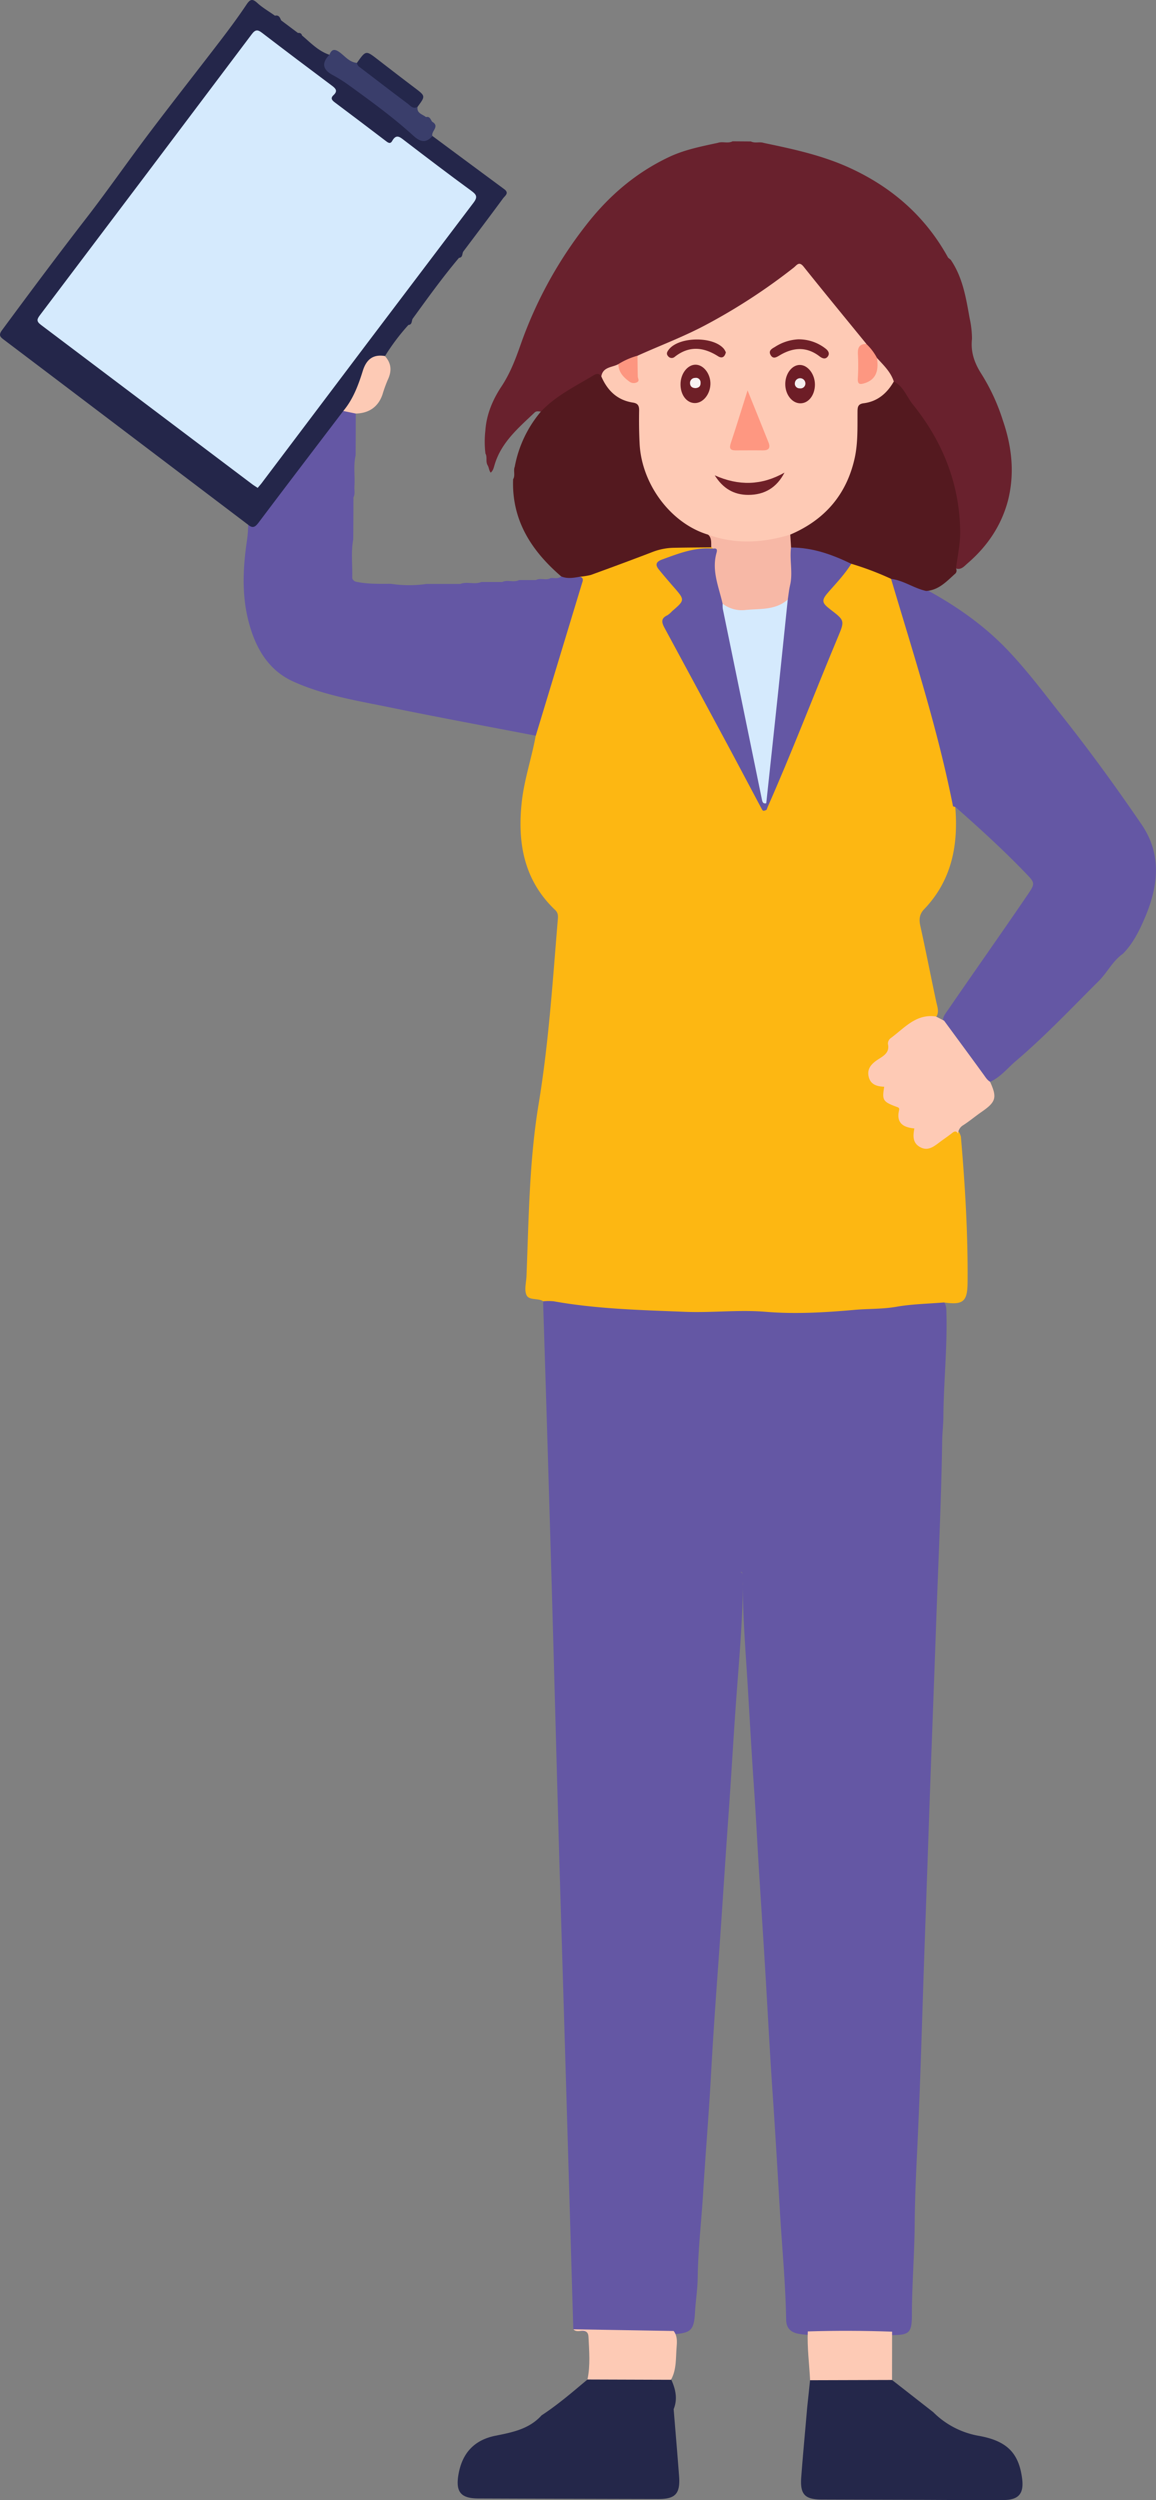
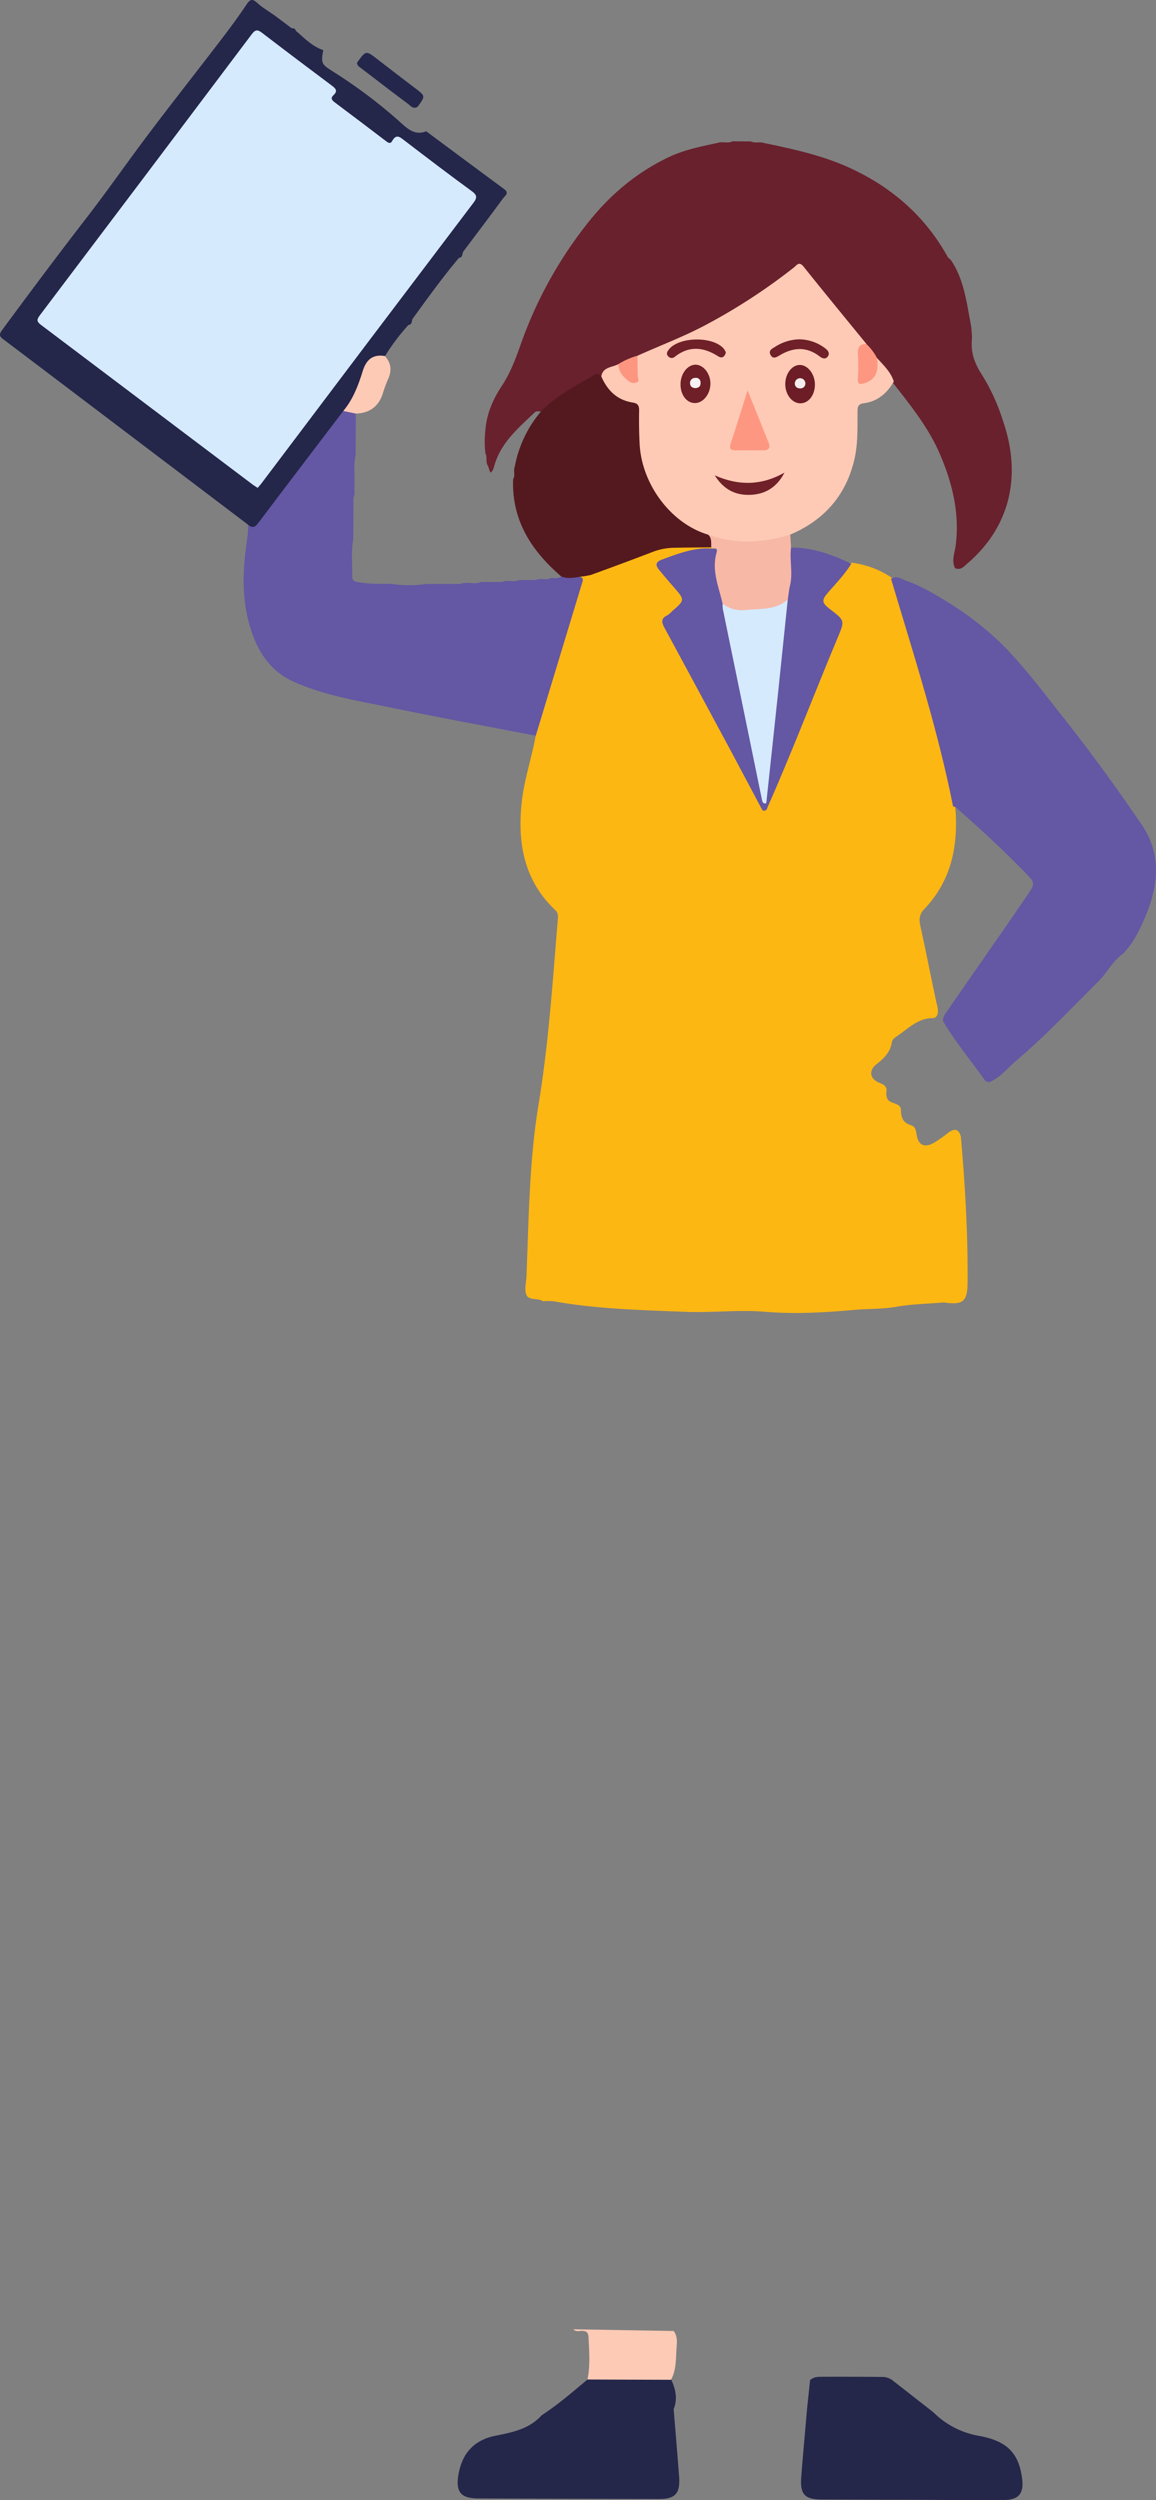
<svg xmlns="http://www.w3.org/2000/svg" viewBox="0 0 550.19 1189.33">
  <rect x="0" y="0" width="550.19" height="1189.33" fill="#808080" stroke="none" />
  <defs>
    <style>.cls-1{fill:#6457a4;}.cls-2{fill:#fdb712;}.cls-3{fill:#69212d;}.cls-4{fill:#24264a;}.cls-5{fill:#54191f;}.cls-6{fill:#24274a;}.cls-7{fill:#fdcab5;}.cls-8{fill:#3a3e6b;}.cls-9{fill:#24274b;}.cls-10{fill:#fecab5;}.cls-11{fill:#f7b8a6;}.cls-12{fill:#fd9781;}.cls-13{fill:#fd9680;}.cls-14{fill:#d5eafd;}.cls-15{fill:#fe9781;}.cls-16{fill:#6e1f27;}.cls-17{fill:#6d1d26;}.cls-18{fill:#6f2028;}.cls-19{fill:#f7f2f3;}.cls-20{fill:#f4eeef;}</style>
  </defs>
  <g id="Capa_2" data-name="Capa 2">
    <g id="Capa_1-2" data-name="Capa 1">
-       <path class="cls-1" d="M272.86,1108.08q-1.58-53.38-3.15-106.76-1.72-57.63-3.47-115.25c-1.3-45.58-2.48-91.16-3.8-136.74q-1.87-64.61-3.93-129.21a8.44,8.44,0,0,1,.09-1c2-2.27,4.58-1.49,7-1.15,22.58,3.19,45.31,5,68.07,4.37,14-.4,27.89.47,41.83.39,22.29-.13,44.47-1.9,66.62-4.23,2.31-.25,4.62-.8,6.8.53,1.58,1.58,1.48,3.63,1.53,5.62.43,16.32-1.29,32.59-1.45,48.9,0,4-.52,8-.58,12-.44,28.79-1.84,57.55-2.85,86.31-1.14,32.43-2.43,64.86-3.53,97.28-.84,24.95-1.78,49.9-2.6,74.85-.89,26.94-1.67,53.89-3,80.81-.54,11-1,22-1.1,32.94-.08,14.49-1.31,28.93-1.33,43.41,0,8.64-1.22,9.74-9.89,9.69-13,.16-25.91.16-38.87-.12a30.43,30.43,0,0,1-5.45-.55c-3.6-.71-5.58-2.84-5.64-6.53-.28-17.47-2-34.86-3-52.29-1.08-18.58-2.18-37.17-3.45-55.75-1.2-17.42-2.12-34.85-3.14-52.28S362.4,908.45,361.3,891c-.84-13.44-1.49-26.89-2.43-40.33-1.2-17.24-2.12-34.51-3.19-51.76-.88-14.11-2-28.2-2.09-42.34-.07-2.87.2-5.78-.43-8.62-.44-.61-1.06.46-.55,0,.2-.17.29-.06.44.25,1,2,.35,4.21.54,6.32-.27,18.66-2,37.21-3.33,55.8C349,828,348,845.57,346.75,863.15c-1.7,23.73-3.16,47.48-4.88,71.2-1.29,17.76-2.54,35.53-3.51,53.31-1,18.44-2.59,36.84-3.69,55.28-.82,13.61-2.44,27.17-2.61,40.82-.07,5.5-1,10.93-1.29,16.42-.48,8.47-2,9.72-10.74,10.29C304.26,1110.41,288.43,1111.77,272.86,1108.08Z" />
      <path class="cls-2" d="M449.27,619.6c-7.58.63-15.24.75-22.7,2.06-6.59,1.15-13.21.88-19.79,1.46-14,1.24-28.24,2.1-42.31.93-12.91-1.08-25.73.54-38.58,0-20.83-.84-41.7-1.31-62.32-5a25.83,25.83,0,0,0-5,0c-2.51-1.66-6.78-.28-8-3-1.1-2.45-.14-5.86,0-8.84,1.11-27.41,1.3-54.9,5.79-82,4.78-28.93,6.66-58.15,9.09-87.32.15-1.78.39-3.48-1.24-5-14.84-14.11-18-31.88-15.89-51.28,1.17-10.79,4.74-21.05,6.66-31.67a8.05,8.05,0,0,1,.27-4.9c6.2-21.25,12.24-42.56,19.05-63.63.71-2.19,1.92-4.34.5-6.7.26-1.15,1.17-1.54,2.15-1.8,11.26-3,21.85-7.83,32.84-11.59,9.17-3.14,18.59-2.41,28-2.07a2.24,2.24,0,0,1,1.52,1.58c-1,1.81-2.86,1.61-4.43,1.51-6.61-.45-12.23,2.73-18.18,4.74-2.88,1-2.37,2.6-.87,4.54,2.84,3.68,5.89,7.19,8.82,10.81,2.18,2.68,1.72,4.61-.7,6.78-7.31,6.58-7.42,6.71-2.89,15.31,13.71,26,27.79,51.84,41.59,77.81.34.63.51,1.71,1.71,1.18,9.11-21.28,17.6-42.78,26.35-64.16,2.65-6.47,5.4-12.89,8.09-19.33,1.31-3.16.65-5.22-1.88-7.37-7.75-6.59-7.73-6.69-1-14.69,3-3.53,5.43-7.56,9.34-10.26a43.07,43.07,0,0,1,19.65,7.49c6.36,17.31,11,35.13,16.22,52.8,5.39,18.32,10.35,36.73,13.5,55.59,1.58,18.32-1.61,35.23-14.84,49-2.26,2.37-2.43,4.9-1.78,7.83,2.67,12,5,24.14,7.6,36.2.45,2.1,1.27,4.18.41,6.36a2.27,2.27,0,0,1-1.95,1.36c-7.12-.05-11.73,4.9-17,8.49-1.1.75-2.41,1.63-2.59,2.92-.71,4.85-3.79,7.74-7.42,10.62-3.79,3-3,7,1.57,8.79,2.37.92,3.75,1.91,3.22,4.6a5.49,5.49,0,0,0,.17,2c.64,3.92,6.73,2.3,6.77,6.33,0,3.68,1.13,6.08,4.7,7.18,2.09.65,2.43,2.3,2.72,4.25.8,5.33,3.73,6.71,8.38,4.1a74.82,74.82,0,0,0,6.91-4.87c2.95-2.13,4.86-1.56,5.83,2,2,23.14,3.39,46.29,3.18,69.52C460.42,619.21,458.37,620.9,449.27,619.6Z" />
      <path class="cls-3" d="M231,204.9c.52-7.72,3.49-14.74,7.64-21s6.71-13,9.13-19.9a199.49,199.49,0,0,1,31-56.69c10.84-14,23.73-25.1,39.73-32.65,7.39-3.48,15.29-5,23.16-6.71,2.29-.78,4.79.44,7-.73l8.73.07c2,1,4.16,0,6.16.72,13.93,2.89,27.81,5.88,40.85,11.85,20.18,9.25,36.09,23.14,46.84,42.71.42.34.83.68,1.24,1,5.72,8.36,7.28,18.12,9,27.75a46.07,46.07,0,0,1,1.13,9.89c-.66,6,1,11.15,4.27,16.33a95.93,95.93,0,0,1,10.42,22.44c4.29,12.49,5.72,25.17,2.44,38.14-3.18,12-9.89,21.82-19.23,29.86-1.61,1.38-3.21,3.53-6,2.28-1.74-3.63-.1-7.25.34-10.75,1.95-15.37-1.58-29.72-7.57-43.63-5.38-12.5-13.88-23-22.17-33.6A126.36,126.36,0,0,0,416.8,171c-1.75-2.44-3.56-4.84-5.4-7.21-9.18-10.95-18.57-21.74-27.41-33-2.57-3.27-4.46-3.52-7.64-1a262.74,262.74,0,0,1-52.29,31.84c-6.64,3.11-13.56,5.5-20.29,8.37-3.12.92-5.88,2.65-8.79,4a30.13,30.13,0,0,0-8.62,5.21,6.94,6.94,0,0,0-4.24.93c-7,4.58-15.22,7.26-20.79,14a5.18,5.18,0,0,1-4,1.67c-1-.11-2-.37-2.84.39-7.72,7.34-16,14.26-19.14,25.08-.4,1.37-.69,2.64-1.81,3.57-.81-1-.84-2.49-1.41-3.43-1.14-1.86-.08-3.92-1.08-5.64A46,46,0,0,1,231,204.9Z" />
      <path class="cls-1" d="M276,274.36c1.91.53,1.44,1.82,1,3.14Q266,313.72,255,350c-22.86-4.41-45.77-8.62-68.57-13.31-15.86-3.27-32.06-5.77-46.91-12.5-12.21-5.54-18.22-16.6-21.36-29.12s-2.51-25.3-.61-38a66.24,66.24,0,0,0,.59-7.4c2.8-.49,4.51-2.33,6.15-4.52q17-22.75,34.2-45.35c1.48-1.95,2.66-4.29,5.3-5.07,2.19-.26,4.2,0,5.53,2q0,10-.07,19.93c-1.13,4.85-.23,9.78-.57,14.66-.12,1.78.42,3.62-.46,5.33q0,10-.1,20c-1.14,6-.31,12.08-.48,18.12,0,.88.68,1.45,1.42,1.87,5.61,1.3,11.31,1.08,17,1.09a58.13,58.13,0,0,0,17,.06h16c3.24-1.28,6.77.45,10-.92l10,0c2.56-1.24,5.45.41,8-.93l8,0c2.21-1.21,4.8.36,7-.93,1.68-.18,3.49.53,5-.76C270.06,272.86,273,273.35,276,274.36Z" />
-       <path class="cls-4" d="M163.38,195.51c-13.35,17.55-26.74,35.07-40,52.69-1.58,2.1-2.78,3.56-5.26,1.45l-80-60.6Q20,175.33,1.9,161.65c-1.84-1.37-2.69-2.2-.95-4.56,13.45-18.23,27-36.37,40.88-54.29,10-13,19.38-26.51,29.28-39.6,11.2-14.83,22.71-29.41,34-44.16,4.22-5.52,8.36-11.1,12.21-16.87,1.77-2.64,2.86-2.87,5.22-.7s5.53,4,8.33,6c1.89-.47,2.37.93,2.94,2.22l8,6c.93-.09,1.67.14,1.92,1.17,4.07,3.46,7.78,7.44,13.05,9.2-1.1,6.48-.91,6.67,5,10.42a237.83,237.83,0,0,1,32,24.19c3.47,3.12,6.85,6.08,12,4Q222.9,77.37,240,90c2.52,1.84.31,3.16-.55,4.34-6.26,8.51-12.64,16.94-19,25.39-.55,1.07-.17,2.78-2,2.93-7.84,9.3-14.93,19.17-22.07,29-.54,1.07-.16,2.78-2,2.93a101.29,101.29,0,0,0-11.16,14.83c-.07.15-.12.43-.21.43-7.81.65-8.88,7.22-11.2,12.7C169.73,187.34,168.7,192.81,163.38,195.51Z" />
+       <path class="cls-4" d="M163.38,195.51c-13.35,17.55-26.74,35.07-40,52.69-1.58,2.1-2.78,3.56-5.26,1.45l-80-60.6Q20,175.33,1.9,161.65c-1.84-1.37-2.69-2.2-.95-4.56,13.45-18.23,27-36.37,40.88-54.29,10-13,19.38-26.51,29.28-39.6,11.2-14.83,22.71-29.41,34-44.16,4.22-5.52,8.36-11.1,12.21-16.87,1.77-2.64,2.86-2.87,5.22-.7s5.53,4,8.33,6l8,6c.93-.09,1.67.14,1.92,1.17,4.07,3.46,7.78,7.44,13.05,9.2-1.1,6.48-.91,6.67,5,10.42a237.83,237.83,0,0,1,32,24.19c3.47,3.12,6.85,6.08,12,4Q222.9,77.37,240,90c2.52,1.84.31,3.16-.55,4.34-6.26,8.51-12.64,16.94-19,25.39-.55,1.07-.17,2.78-2,2.93-7.84,9.3-14.93,19.17-22.07,29-.54,1.07-.16,2.78-2,2.93a101.29,101.29,0,0,0-11.16,14.83c-.07.15-.12.43-.21.43-7.81.65-8.88,7.22-11.2,12.7C169.73,187.34,168.7,192.81,163.38,195.51Z" />
      <path class="cls-5" d="M276,274.36c-3,.54-6,1.07-8.9-.15C252.91,262,243.51,247.5,244.21,228c1.15-1.89,0-4.09.79-6a56.5,56.5,0,0,1,12.32-26.07c7.12-7.65,16.44-12.1,25.18-17.39,1.51-.91,2.67-1,3.69.57,1.69.31,2.35,1.74,3.16,3,2.66,4,6.17,7,11,8,4,.82,5.32,3.25,5.28,7.16-.06,5.64-.64,11.34.29,16.93,2.94,17.67,12.46,30.49,28.66,38.25a14.45,14.45,0,0,1,3.09,1.62,5.05,5.05,0,0,1,.83,6.31c-5.94.06-11.88.09-17.82.21a29.44,29.44,0,0,0-10.13,2c-9.73,3.74-19.51,7.35-29.3,10.91A34.37,34.37,0,0,1,276,274.36Z" />
      <path class="cls-6" d="M320.62,1146.09c.87,10.59,1.78,21.19,2.58,31.79.64,8.41-1.71,11-10,10.95q-42.72-.09-85.42-.26c-8.56,0-11-3.15-9.57-11.46,1.78-10.14,7.49-16.39,17.67-18.41,8-1.59,16-3.16,21.87-9.67,7.76-5.08,14.77-11.11,21.84-17.06a7.58,7.58,0,0,1,4.62-1.57c10.57-.07,21.14-.13,31.72.14a6.56,6.56,0,0,1,3.3.94C321.45,1136.18,322.68,1141,320.62,1146.09Z" />
      <path class="cls-7" d="M319.36,1132.11l-39.77-.14c1.44-6.71.81-13.46.5-20.22-.1-2.17-1-2.87-3-2.91-1.42,0-3,.58-4.2-.76l47.73.81c1.77,2.27,1.63,5,1.42,7.54C321.6,1121.73,322.07,1127.2,319.36,1132.11Z" />
-       <path class="cls-8" d="M205.81,64.74c-3.12,3.49-5.79,2.82-9.1-.19-9.55-8.71-20-16.28-30.47-23.87a69.81,69.81,0,0,0-7.93-5c-4.79-2.59-5.31-5.71-1.54-9.6,1.06-2.62,2.36-3,4.85-1.22s4.66,4.77,8.25,5.06c6.52,3.94,12.28,8.93,18.33,13.51a114.19,114.19,0,0,0,10.55,7.34c-.56,3.15,2.31,3.56,4,4.93,1.89-.46,2.17,1.21,2.94,2.22C209.53,60.13,205,62.49,205.81,64.74Z" />
      <path class="cls-7" d="M163.38,195.51c4.66-5.56,7.15-12.22,9.26-19,1.69-5.43,4.78-8.07,10.53-7.15,3.15,3.47,3.39,7.13,1.37,11.37a66.87,66.87,0,0,0-2.52,7c-2,5.8-6.43,8.9-12.72,9Z" />
      <path class="cls-9" d="M198.75,50.8c-2.16,1.33-3.48-.59-4.76-1.54-7.68-5.69-15.21-11.57-22.83-17.33a3,3,0,0,1-1.29-2c4.26-6,4.25-6,9.71-1.79,5.9,4.55,11.79,9.11,17.73,13.59C202.54,45.69,202.57,45.65,198.75,50.8Z" />
      <path class="cls-6" d="M384.18,1145.23q.69-6.45,1.36-12.92c1.56-1.54,3.57-1.63,5.56-1.64q14.14-.06,28.29.08a8.14,8.14,0,0,1,5.17,1.44l19.62,15.33a40.51,40.51,0,0,0,21.69,11.25c13.43,2.39,19,8.24,20.58,20.16,1,7.26-1.55,10.35-8.88,10.38-12,.06-24,0-35.95-.08q-25.22-.07-50.44-.16c-8.13,0-10.44-2.43-9.84-10.56C382.17,1167.41,383.23,1156.33,384.18,1145.23Z" />
-       <path class="cls-7" d="M424.56,1132.19l-39,.12c-.38-7.73-1.44-15.44-1.1-23.21,13.38-.43,26.75-.36,40.13.11Q424.57,1120.7,424.56,1132.19Z" />
      <path class="cls-1" d="M534.39,453.77c-4.86,3.39-7.37,8.88-11.47,12.94-12.94,12.86-25.48,26.17-39.4,38-4,3.39-7.32,7.73-12.3,9.94a2.32,2.32,0,0,1-2.63-1c-6.64-9.31-14-18.12-19.83-28,0-2.17,1.37-3.66,2.49-5.3,12.53-18.26,25.33-36.32,37.78-54.62,3.77-5.53,3.66-5.68-1-10.49-10.28-10.68-21.21-20.66-32.31-30.46a3.43,3.43,0,0,0-2.13-1.16c-7.26-36.79-18.84-72.4-29.5-108.27,2.73-1.78,5,.15,7.4,1a64,64,0,0,1,9.43,4.19c14.27,7.74,27.51,17,38.71,28.77,8.36,8.79,15.79,18.44,23.25,28,14.24,17.75,27.63,36.14,40.46,54.92,9.8,14.37,7.91,29.62,1.41,44.69C542.15,443,539.14,449,534.39,453.77Z" />
-       <path class="cls-5" d="M440.79,281.13c-5.79-1.25-10.7-5-16.67-5.75a141.09,141.09,0,0,0-18.95-7.18c-2.64.69-4.87-.63-7.12-1.58-5.52-2.36-11.08-4.35-17.24-4-2,.1-4-.31-5.27-2.19a7.35,7.35,0,0,1-.25-5.69c.82-1.79,2.48-2.61,4.08-3.47,18.23-9.76,27.21-25,27.1-45.65,0-.66.18-1.33.13-2-.58-7.62,1-13.6,9.95-15.21,3.88-.7,5.12-5.55,8.8-6.95,4.61,2.25,6.12,7.16,9,10.8C448.59,209.9,456.7,230,457,252.81c.07,5.87-1.27,11.76-2,17.64a2,2,0,0,1-.59,2.65C450.43,276.69,446.69,280.77,440.79,281.13Z" />
-       <path class="cls-10" d="M445.46,483.56l3.88,2c6.22,8.47,12.47,16.92,18.64,25.42,1,1.34,1.77,2.77,3.24,3.64,3.43,7.49,2.82,9.59-4,14.3-3,2.07-5.76,4.42-8.81,6.37a4.92,4.92,0,0,0-2.43,4c-.75-1.34-1.58-1.26-2.73-.36-2.08,1.65-4.31,3.11-6.42,4.72-2.72,2.07-5.46,4-9,2s-3.31-5.37-2.64-8.83c-5.41-.49-8.7-2.68-7.28-8.66.26-1.09-.24-1.27-1.16-1.61-6.59-2.44-7-3.2-5.91-9.57-3.3-.13-6.36-.89-7.34-4.55-1-3.84,1.09-6.2,4.1-8.23,2.65-1.78,6-3.27,5-7.64a3.29,3.29,0,0,1,1.22-2.62C430.39,489.17,435.91,482.13,445.46,483.56Z" />
      <path class="cls-1" d="M364.74,385.31c-1.58.61-1.61.63-2.42-.88-5.08-9.52-10.11-19.06-15.21-28.57q-15.35-28.55-30.77-57.05c-1.38-2.54-2-4.58,1.27-6.1a11.31,11.31,0,0,0,2.25-1.94c6.19-5.33,6.18-5.32.65-11.65-2.29-2.63-4.56-5.27-6.78-8-2-2.37-1.66-3.87,1.52-5,7.82-2.85,15.55-5.9,24.12-5.12,2.51-.25,3.32.15,2.78,2.81-1.67,8.2,1.66,15.64,3,23.38,4.05,21.34,8.53,42.59,13.11,63.82,2.24,10.36,3.53,20.93,6.84,31.05C365.16,383.17,365.44,384.3,364.74,385.31Z" />
      <path class="cls-1" d="M364.74,385.31c0-1,0-2.07-.05-3.1-1.61-2.62-1.05-5.45-.74-8.24q4.95-44.37,9.73-88.77c.77-6.65,1.95-13.27,1.16-20-.2-1.73-.36-3.68,1.65-4.74,10.27,0,19.62,3.35,28.68,7.76-3,4.77-6.87,8.9-10.6,13.11s-3.62,5.33.57,8.55c6.76,5.19,7,5.27,3.81,12.84C387.43,330.19,376.87,358.08,364.74,385.31Z" />
      <path class="cls-11" d="M376.49,260.44c-.77,6,.95,12-.47,18-.52,2.23-.73,4.53-1.09,6.81a7.81,7.81,0,0,1-6,4.73c-6,1.1-12,2.15-18.18,1.41-2.92-.35-5.42-1.42-6.84-4.22-1.75-7.82-5.18-15.41-3-23.75.26-1,1-2.89-1.53-2.44-.28-.26-.57-.51-.86-.76-.09-2.11.31-4.36-1.61-6a2.32,2.32,0,0,1,2.31-.57c11,3.25,22,2.76,33,.35a5.15,5.15,0,0,1,3.89.25Q376.32,257.37,376.49,260.44Z" />
      <path class="cls-10" d="M376.14,254.31c-13.09,4-26.17,4.76-39.24,0-17.52-5.3-31.5-23.82-32.48-43.21-.27-5.32-.33-10.65-.23-16,0-2.31-.81-3.25-3-3.59-7.45-1.16-12.12-5.75-15-12.45.78-4.62,5.18-4.2,8.11-5.83,1.86,1.49,2.3,4,4.14,5.54.87.72,1.72,1.82,3,1.25,1.11-.51.64-1.74.71-2.69.22-2.73-.87-5.67,1.26-8.1,10.88-4.92,22.09-9.09,32.65-14.74a281.19,281.19,0,0,0,41.72-27.19c1.43-1.12,2.5-3.19,4.69-.45,9.86,12.34,19.9,24.51,29.88,36.75-4.57,4.77-2.33,10.68-2.61,16.15-.08,1.44,1.32,1.21,2.24.77a7.58,7.58,0,0,0,4.6-6c.2-1.42-.45-3,.82-4.22,3.09,3.42,6.52,6.59,8,11.18-3.22,5.62-7.77,9.53-14.36,10.36-2.8.36-2.9,1.93-2.91,4.1-.05,7.29.23,14.66-1.31,21.81C403,235.23,392.55,247.31,376.14,254.31Z" />
      <path class="cls-12" d="M417.39,170.28c1,6.67-.87,10.41-5.84,12-2.06.66-3.47.76-3.28-2.22a97,97,0,0,0,.05-11.44c-.18-3.1.55-5,4-5A25.25,25.25,0,0,1,417.39,170.28Z" />
      <path class="cls-13" d="M303.4,169.22c.05,3.28.05,6.55.15,9.83,0,.92.89,2-.18,2.69a3.39,3.39,0,0,1-3.74-.15c-2.86-2.06-5.24-4.51-5.33-8.37A34.87,34.87,0,0,1,303.4,169.22Z" />
      <path class="cls-14" d="M122.63,232.1c-1-.68-1.87-1.19-2.66-1.79Q69.74,192.4,19.48,154.54c-2.32-1.74-1.85-2.77-.41-4.69Q69.52,83.13,119.81,16.29c1.75-2.33,2.87-2.27,5-.6,11,8.43,22,16.72,33.08,25,1.89,1.4,3,2.57.84,4.58-1.62,1.5-.69,2.46.69,3.5q12,9,23.91,18.07c1.08.82,2.34,2,3.31.24,1.91-3.42,3.62-2,5.8-.29,10.57,8.1,21.17,16.16,31.9,24,2.42,1.78,3.13,2.86,1.06,5.6q-50.24,66.26-100.28,132.66C124.39,230.11,123.51,231.06,122.63,232.1Z" />
      <path class="cls-14" d="M343.94,287.2a15,15,0,0,0,10.73,3c7-.75,14.37.23,20.26-5q-2.28,22-4.57,44-2.81,26.46-5.67,52.92c-1.22.27-1.71-.23-2-1.47q-9.32-45.53-18.69-91.06A15.69,15.69,0,0,1,343.94,287.2Z" />
      <path class="cls-15" d="M355.8,185.72c3.7,9.17,6.88,17,10,24.84,1,2.57,0,3.73-2.72,3.69-4.33-.06-8.66,0-13,0-2.65,0-3.05-1.08-2.26-3.46C350.44,202.94,352.87,195,355.8,185.72Z" />
      <path class="cls-16" d="M323.89,182.8c0-5,3.29-9.28,7.11-9.31s7.26,4.38,7.12,9.26-3.56,9.06-7.47,9S323.85,187.77,323.89,182.8Z" />
      <path class="cls-17" d="M387.86,183.05c-.05,5-3.09,8.87-7,8.82s-7.2-4.25-7.12-9.32c.07-4.89,3.26-9,7-8.94S387.9,178,387.86,183.05Z" />
      <path class="cls-18" d="M373.38,224.82c-3.67,7.08-9.37,10.59-17.21,10.61-7,0-12.15-3.16-16-9.31C351.55,231.2,362.5,231,373.38,224.82Z" />
      <path class="cls-18" d="M379.79,161.43a20.7,20.7,0,0,1,13.09,4.37c1.31,1,2.18,2.38,1.07,3.83s-2.58.9-3.91-.12c-6.21-4.76-12.57-4.29-19-.45-1.47.88-3.08,1.9-4.26-.15s.52-3,2-3.84A22.54,22.54,0,0,1,379.79,161.43Z" />
      <path class="cls-18" d="M345.47,167.62c-.58,2.3-1.88,3-3.7,1.86-7-4.44-13.82-5.1-20.65.28a2.15,2.15,0,0,1-3.13-.3c-1-1.1-.53-2.05.26-3.09,4.79-6.33,21.4-6.55,26.37-.3A9.69,9.69,0,0,1,345.47,167.62Z" />
      <path class="cls-19" d="M331.12,184.63c-1.48,0-2.6-.64-2.7-2.25a2.38,2.38,0,0,1,2.41-2.6,2.17,2.17,0,0,1,2.6,2.26C333.52,183.68,332.68,184.46,331.12,184.63Z" />
      <path class="cls-20" d="M383.32,182.52a2.31,2.31,0,0,1-2.7,2.22,2.23,2.23,0,0,1-2.3-2.61,2.51,2.51,0,0,1,5,.39Z" />
    </g>
  </g>
</svg>